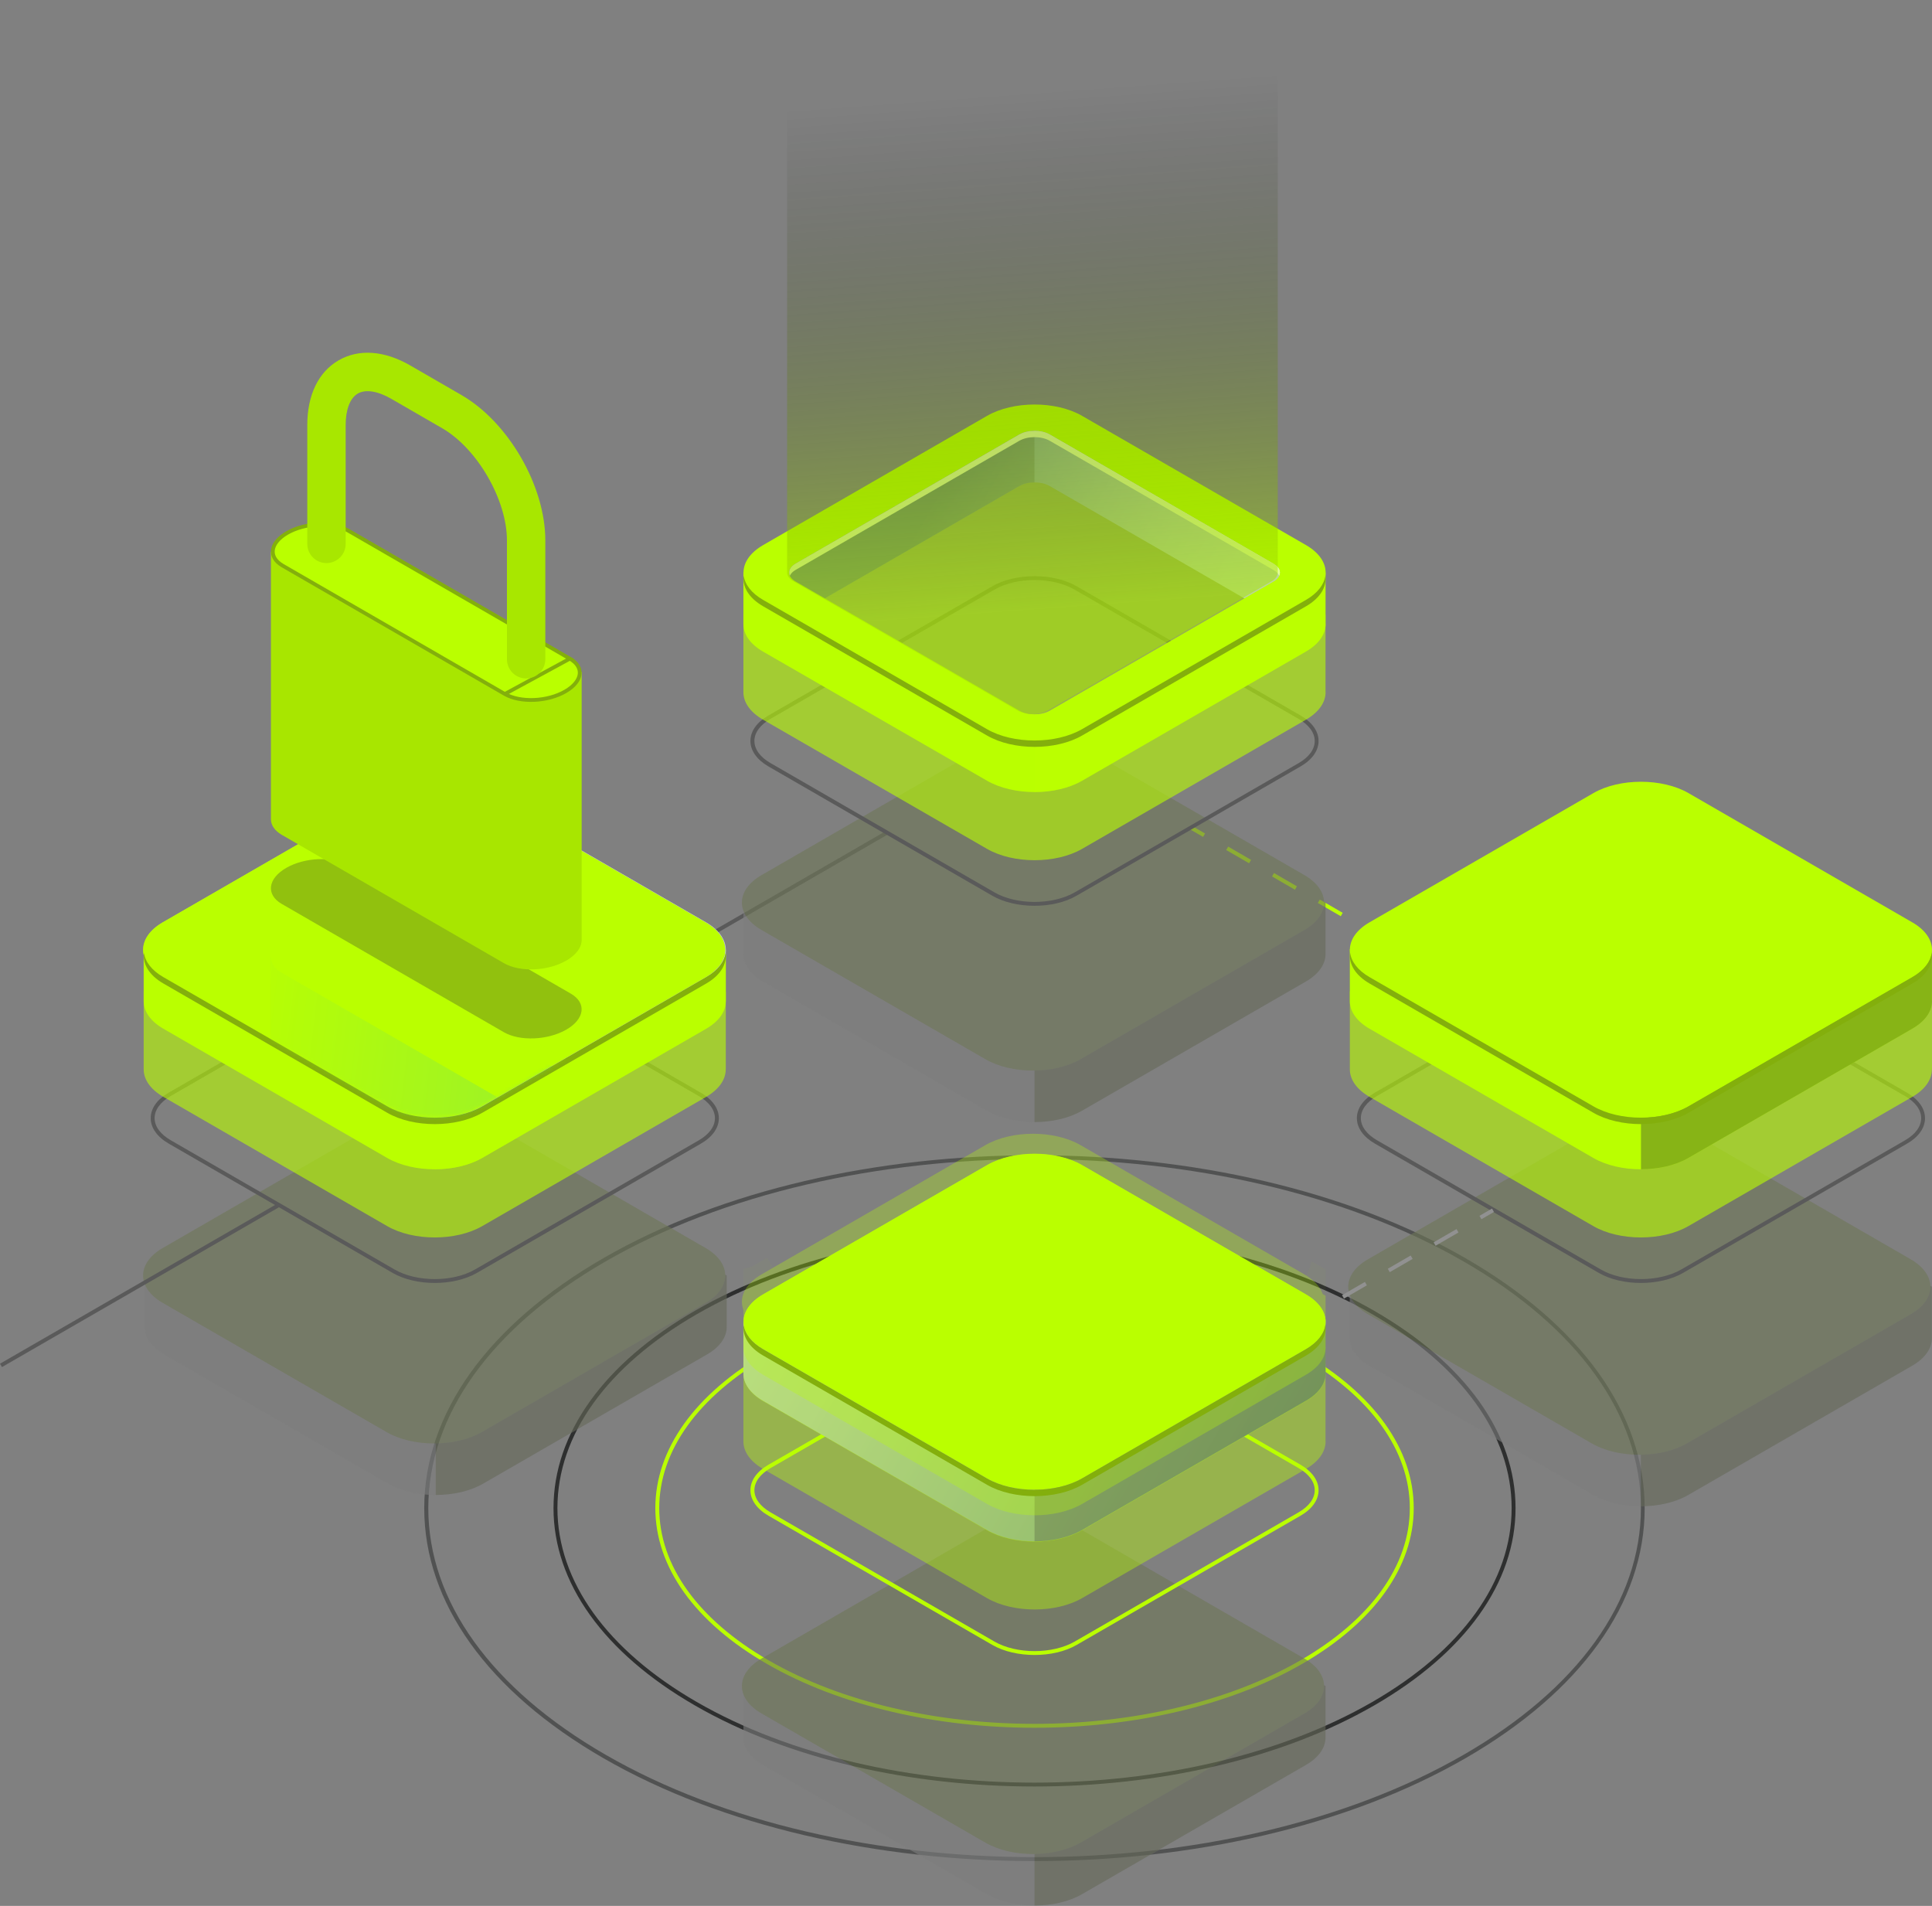
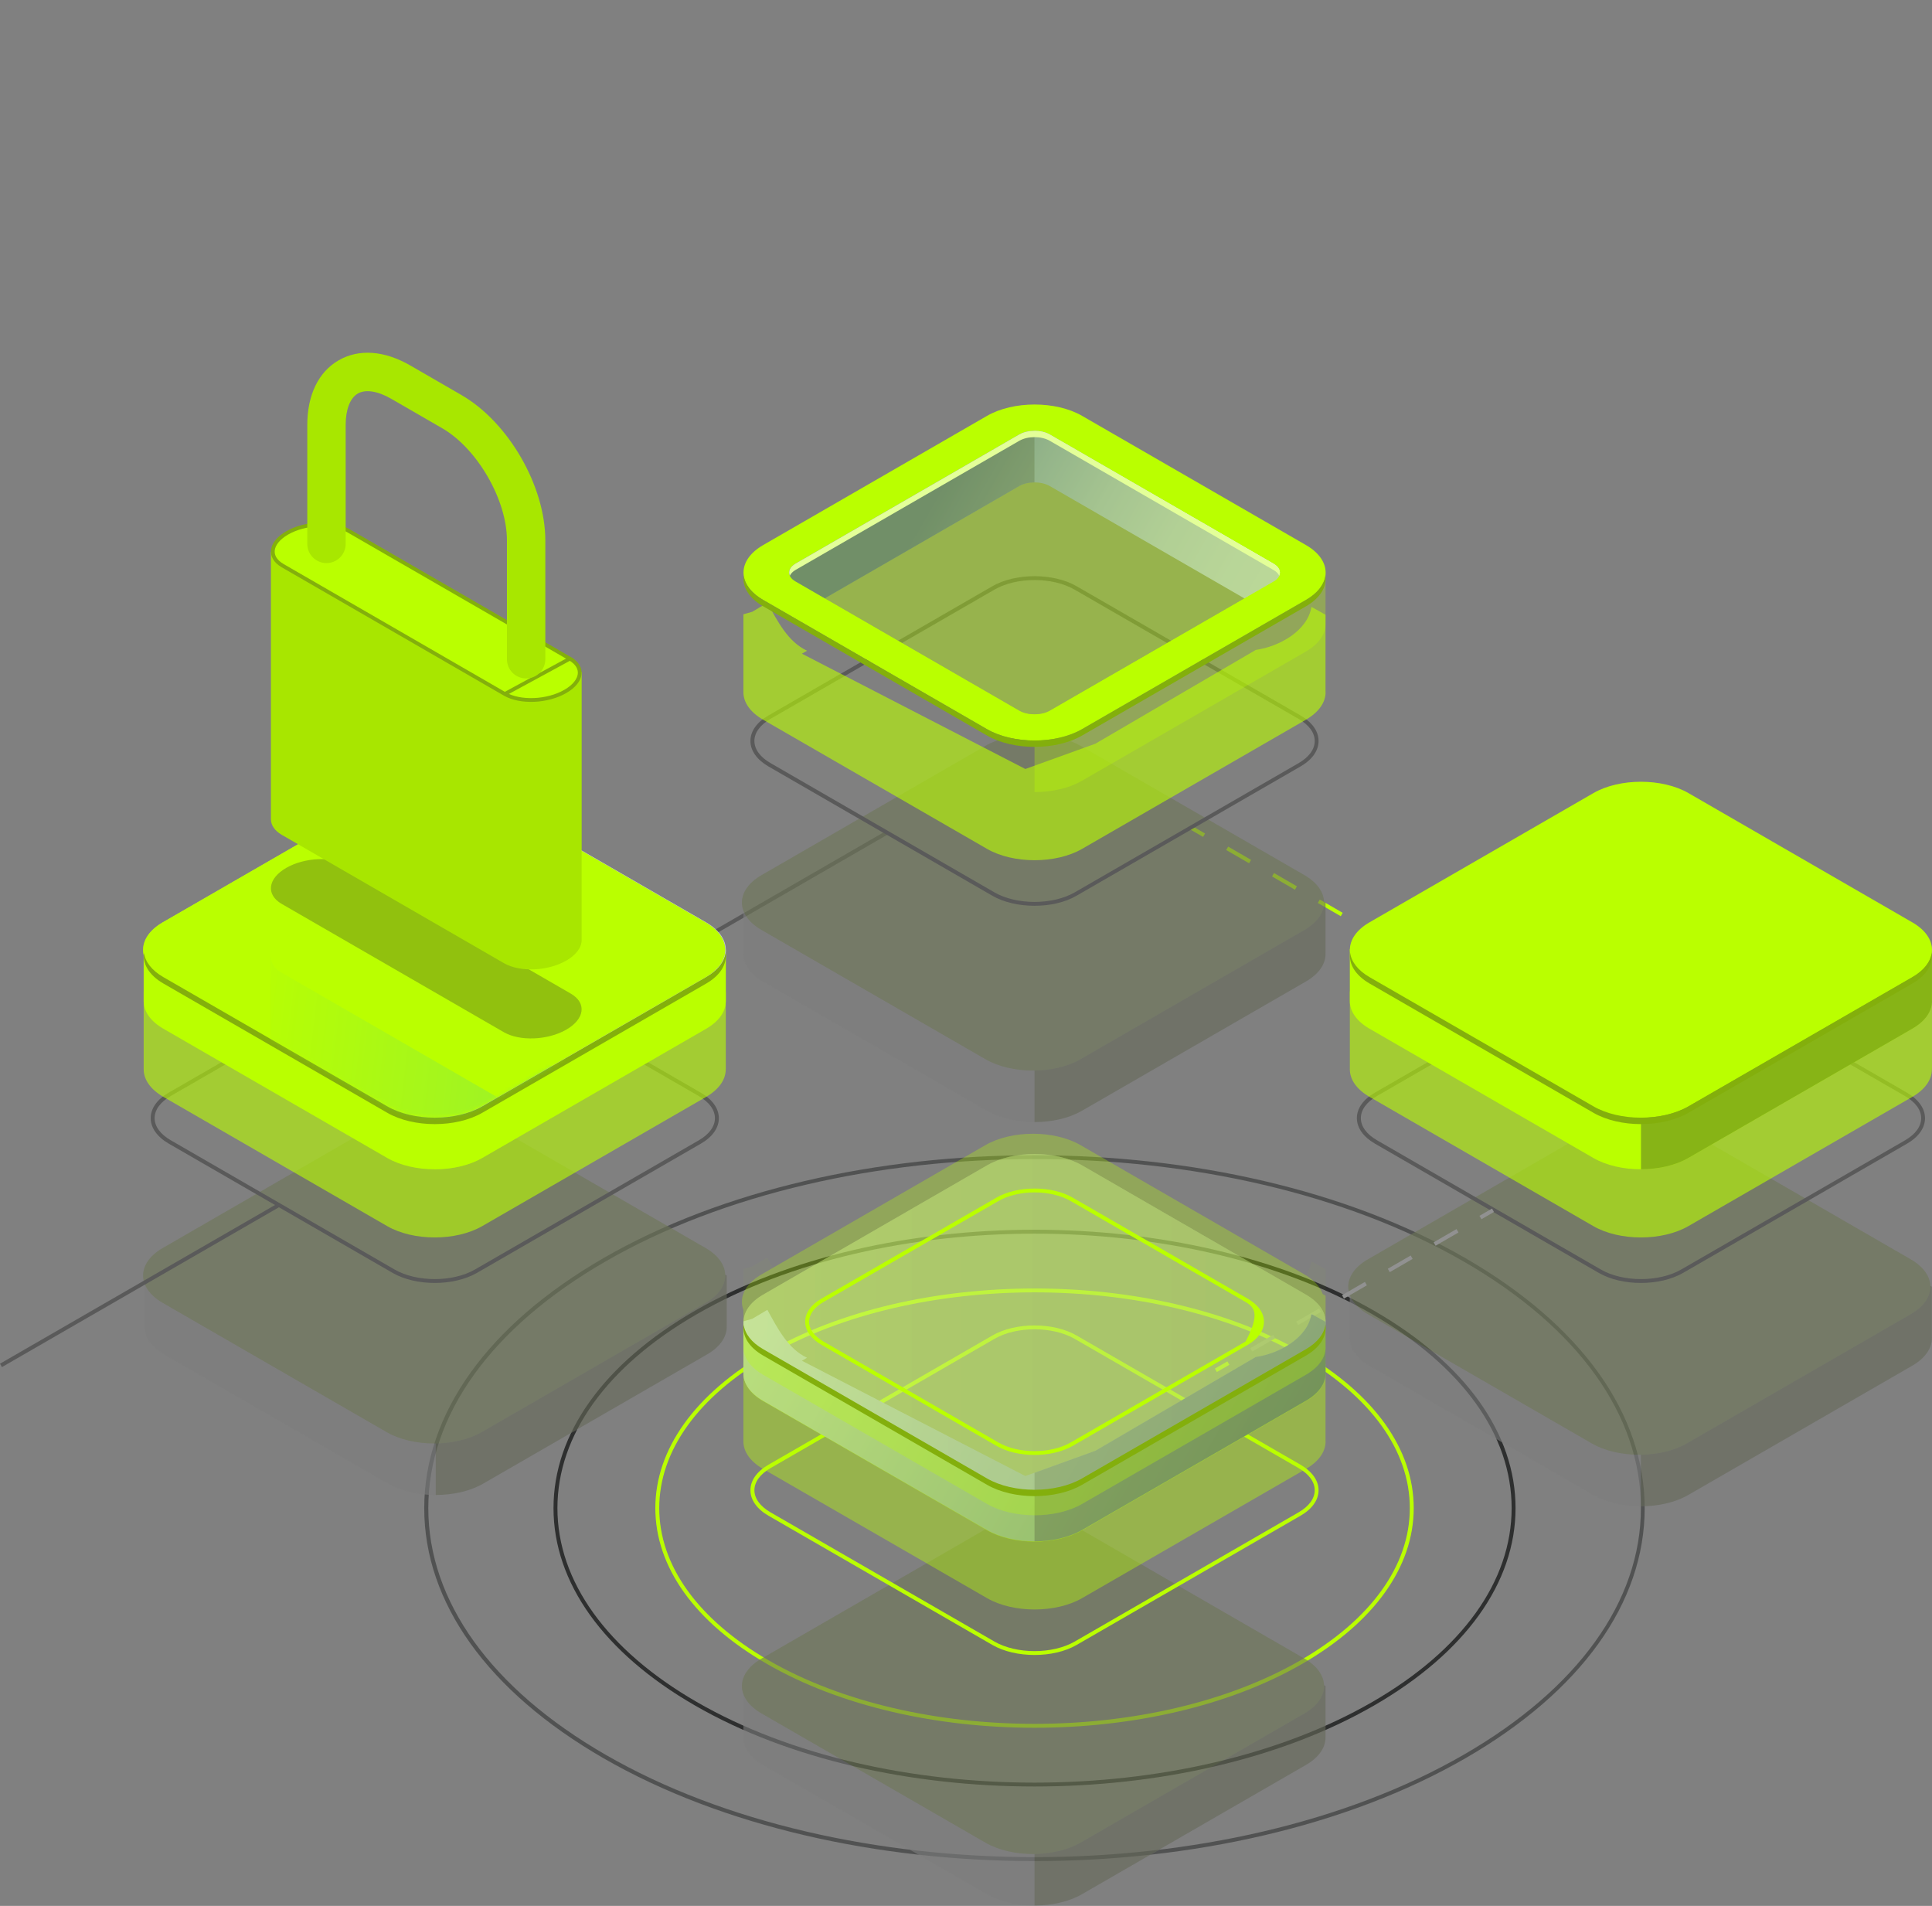
<svg xmlns="http://www.w3.org/2000/svg" width="513" height="506" viewBox="0 0 513 506" fill="none">
  <rect x="0" y="0" width="513" height="506" fill="#808080" stroke="none" />
  <path opacity="0.9" d="M274.696 474.295C242.025 474.295 209.354 467.123 184.49 452.761C160.299 438.802 146.973 420.191 146.973 400.387C146.973 380.583 160.299 361.972 184.49 348.013C234.237 319.307 315.156 319.307 364.903 348.013C389.094 361.972 402.42 380.583 402.42 400.387C402.42 420.191 389.094 438.783 364.903 452.761C340.039 467.123 307.368 474.295 274.696 474.295ZM274.696 327.517C242.217 327.517 209.738 334.65 185.009 348.917C161.145 362.683 148.011 380.968 148.011 400.387C148.011 419.806 161.145 438.091 185.009 451.857C234.468 480.409 314.925 480.409 364.384 451.857C388.248 438.091 401.382 419.806 401.382 400.387C401.382 380.968 388.248 362.683 364.384 348.917C339.654 334.65 307.175 327.517 274.696 327.517Z" fill="#252626" />
  <path opacity="0.6" d="M274.696 494.099C233.237 494.099 191.797 484.985 160.222 466.777C129.55 449.069 112.647 425.497 112.647 400.406C112.647 375.315 129.531 351.743 160.202 334.035C223.314 297.6 326.02 297.6 389.132 334.035C419.804 351.743 436.707 375.315 436.707 400.406C436.707 425.497 419.823 449.069 389.151 466.777C357.595 484.985 316.136 494.099 274.696 494.099ZM274.696 307.714C233.429 307.714 192.162 316.789 160.76 334.92C130.416 352.435 113.724 375.681 113.724 400.387C113.724 425.094 130.435 448.358 160.779 465.854C223.603 502.116 325.847 502.116 388.671 465.854C419.015 448.339 435.707 425.094 435.707 400.387C435.707 375.681 418.996 352.416 388.652 334.92C357.211 316.789 315.944 307.714 274.696 307.714Z" fill="#333434" />
  <path d="M274.697 458.702C248.948 458.702 223.199 453.049 203.604 441.725C184.509 430.708 174.01 416.018 174.01 400.387C174.01 384.756 184.528 370.066 203.604 359.049C242.814 336.419 306.599 336.419 345.789 359.049C364.884 370.066 375.383 384.756 375.383 400.387C375.383 416.018 364.865 430.708 345.789 441.725C326.194 453.049 300.445 458.702 274.697 458.702ZM274.697 343.11C249.14 343.11 223.584 348.724 204.123 359.953C185.374 370.778 175.048 385.14 175.048 400.387C175.048 415.634 185.374 429.996 204.123 440.821C243.044 463.278 306.349 463.278 345.27 440.821C364.019 429.996 374.345 415.634 374.345 400.387C374.345 385.14 364.019 370.778 345.27 359.953C325.809 348.724 300.253 343.11 274.697 343.11Z" fill="#BAFF00" />
  <path d="M386.935 259.854L386.416 260.754L389.747 262.676L390.266 261.777L386.935 259.854Z" fill="#BAFF00" />
  <path d="M380.343 257.281L374.266 253.763L374.785 252.859L380.862 256.378L380.343 257.281ZM368.17 250.264L362.094 246.745L362.613 245.841L368.689 249.36L368.17 250.264ZM356.017 243.246L349.921 239.727L350.441 238.824L356.517 242.342L356.017 243.246ZM343.845 236.209L337.768 232.69L338.287 231.787L344.364 235.305L343.845 236.209ZM331.672 229.191L325.596 225.672L326.115 224.769L332.191 228.287L331.672 229.191Z" fill="#BAFF00" />
  <path d="M316.644 219.363L316.125 220.262L319.455 222.185L319.975 221.286L316.644 219.363Z" fill="#BAFF00" />
  <g opacity="0.6">
    <path d="M512.962 355.079V341.621L509.231 339.544C508.174 345.889 500.693 350.08 494.444 350.965L451.85 375.864L433.255 382.574L373.931 351.965L375.296 351.176C370.22 348.812 367.489 343.39 364.759 338.448L360.759 340.832L358.394 341.505V355.31C358.394 357.944 360.124 360.578 363.605 362.597L423.082 396.898C430.043 400.916 441.37 400.916 448.331 396.898L507.77 362.597C511.193 360.617 512.924 358.04 512.981 355.445C512.962 355.31 512.962 355.195 512.962 355.079Z" fill="#7D7D7D" />
    <path opacity="0.3" d="M494.463 350.946L451.869 375.845L435.697 381.69V399.897C440.274 399.897 444.831 398.898 448.312 396.879L507.751 362.578C511.174 360.598 512.905 358.021 512.962 355.426C512.962 355.31 512.962 355.195 512.962 355.08V341.621L509.559 339.737H509.193C508.059 345.966 500.655 350.1 494.463 350.946Z" fill="#2C3B05" />
    <path d="M422.66 383.208L363.221 348.908C356.26 344.889 356.26 338.352 363.221 334.334L422.66 300.014C429.621 295.995 440.947 295.995 447.909 300.014L507.348 334.334C514.309 338.352 514.309 344.889 507.348 348.908L447.909 383.208C440.928 387.227 429.621 387.227 422.66 383.208Z" fill="#7A7A7A" />
    <g opacity="0.3">
      <path d="M422.66 383.208L363.221 348.908C356.26 344.889 356.26 338.352 363.221 334.334L422.66 300.014C429.621 295.995 440.947 295.995 447.909 300.014L507.348 334.334C514.309 338.352 514.309 344.889 507.348 348.908L447.909 383.208C440.928 387.227 429.621 387.227 422.66 383.208Z" fill="#506D00" />
    </g>
  </g>
  <path d="M435.725 340.611C431.668 340.611 427.61 339.726 424.514 337.938L365.075 303.618C361.999 301.83 360.287 299.427 360.287 296.85C360.287 294.274 361.979 291.871 365.075 290.082L424.514 255.782C430.687 252.225 440.744 252.225 446.917 255.782L506.356 290.102C509.433 291.89 511.144 294.293 511.144 296.87C511.144 299.446 509.452 301.849 506.356 303.637L446.917 337.938C443.84 339.707 439.783 340.611 435.725 340.611ZM435.725 254.128C431.86 254.128 427.995 254.974 425.053 256.685L365.614 290.986C362.864 292.582 361.345 294.658 361.345 296.85C361.345 299.042 362.864 301.119 365.614 302.714L425.053 337.034C430.937 340.438 440.533 340.438 446.417 337.034L505.856 302.734C508.606 301.138 510.125 299.061 510.125 296.87C510.125 294.678 508.606 292.601 505.856 291.005L446.417 256.685C443.456 254.974 439.59 254.128 435.725 254.128Z" fill="#5A5A5A" />
  <path opacity="0.6" d="M512.99 283.68V263.338L509.26 261.261C508.202 267.625 500.722 271.798 494.472 272.682L451.878 297.581L433.283 304.291L373.959 273.682L375.325 272.894C370.248 270.529 367.518 265.107 364.787 260.165L360.787 262.55L358.422 263.223V283.911C358.422 286.545 360.153 289.179 363.633 291.198L423.072 325.518C430.033 329.536 441.36 329.536 448.321 325.518L507.76 291.217C511.183 289.236 512.913 286.66 512.971 284.064C512.99 283.911 512.99 283.795 512.99 283.68Z" fill="#BAFF00" />
  <path d="M512.99 265.587V252.129L509.26 250.052C508.202 256.416 500.722 260.589 494.472 261.473L451.878 286.372L433.283 293.082L373.959 262.473L375.325 261.684C370.248 259.32 367.518 253.898 364.787 248.956L360.787 251.34L358.422 252.013V265.818C358.422 268.452 360.153 271.086 363.633 273.105L423.072 307.425C430.033 311.444 441.36 311.444 448.321 307.425L507.76 273.124C511.183 271.144 512.913 268.568 512.971 265.972C512.99 265.818 512.99 265.703 512.99 265.587Z" fill="#BAFF00" />
  <path opacity="0.3" d="M494.491 261.473L451.897 286.372L435.725 292.217V310.424C440.301 310.424 444.859 309.425 448.339 307.406L507.778 273.105C511.201 271.125 512.932 268.548 512.99 265.953C512.99 265.837 512.99 265.722 512.99 265.607V252.148L509.586 250.264H509.221C508.067 256.493 500.683 260.608 494.491 261.473Z" fill="#0F054C" />
  <path d="M423.092 293.736L363.653 259.435C356.691 255.416 356.691 248.879 363.653 244.861L423.092 210.56C430.053 206.542 441.379 206.542 448.34 210.56L507.779 244.88C514.74 248.899 514.74 255.436 507.779 259.454L448.34 293.755C441.379 297.754 430.053 297.754 423.092 293.736Z" fill="#BAFF00" />
  <path d="M507.779 259.416L448.34 293.716C441.379 297.735 430.053 297.735 423.092 293.716L363.653 259.416C360.538 257.628 358.826 255.32 358.499 252.975C358.095 255.878 359.807 258.877 363.653 261.108L423.092 295.428C430.053 299.446 441.379 299.446 448.34 295.428L507.779 261.127C511.625 258.896 513.337 255.916 512.933 252.994C512.606 255.32 510.895 257.628 507.779 259.416Z" fill="#83AF0C" />
  <path d="M162.049 264.069L161.529 263.184L235.121 220.693L235.641 221.596L162.049 264.069Z" fill="#5A5A5A" />
  <g opacity="0.6">
    <path d="M192.962 352.079V338.621L189.231 336.544C188.174 342.889 180.693 347.08 174.444 347.965L131.85 372.864L113.255 379.574L53.931 348.965L55.297 348.176C50.22 345.812 47.489 340.39 44.759 335.448L40.759 337.832L38.394 338.505V352.31C38.394 354.944 40.124 357.578 43.605 359.597L103.082 393.898C110.043 397.916 121.37 397.916 128.331 393.898L187.77 359.597C191.193 357.617 192.924 355.04 192.981 352.445C192.962 352.31 192.962 352.195 192.962 352.079Z" fill="#7D7D7D" />
    <path opacity="0.3" d="M174.463 347.946L131.869 372.845L115.697 378.69V396.897C120.274 396.897 124.831 395.898 128.312 393.879L187.751 359.578C191.174 357.598 192.905 355.021 192.962 352.426C192.962 352.31 192.962 352.195 192.962 352.08V338.621L189.559 336.737H189.193C188.059 342.966 180.655 347.1 174.463 347.946Z" fill="#2C3B05" />
    <path d="M102.66 380.208L43.221 345.908C36.26 341.889 36.26 335.352 43.221 331.334L102.66 297.014C109.621 292.995 120.947 292.995 127.909 297.014L187.348 331.334C194.309 335.352 194.309 341.889 187.348 345.908L127.909 380.208C120.928 384.227 109.621 384.227 102.66 380.208Z" fill="#7A7A7A" />
    <g opacity="0.3">
      <path d="M102.66 380.208L43.221 345.908C36.26 341.889 36.26 335.352 43.221 331.334L102.66 297.014C109.621 292.995 120.947 292.995 127.909 297.014L187.348 331.334C194.309 335.352 194.309 341.889 187.348 345.908L127.909 380.208C120.928 384.227 109.621 384.227 102.66 380.208Z" fill="#506D00" />
    </g>
  </g>
  <path d="M115.455 340.611C111.397 340.611 107.34 339.726 104.244 337.938L44.805 303.618C41.728 301.83 40.017 299.427 40.017 296.85C40.017 294.274 41.709 291.871 44.805 290.082L104.244 255.782C110.417 252.225 120.474 252.225 126.646 255.782L186.086 290.102C189.162 291.89 190.874 294.293 190.874 296.87C190.874 299.446 189.182 301.849 186.086 303.637L126.646 337.938C123.57 339.707 119.512 340.611 115.455 340.611ZM104.763 337.034C110.647 340.438 120.243 340.438 126.127 337.034L185.566 302.734C188.316 301.138 189.835 299.061 189.835 296.87C189.835 294.678 188.316 292.601 185.566 291.005L126.127 256.685C120.243 253.282 110.647 253.282 104.763 256.685L45.324 290.986C42.574 292.582 41.055 294.658 41.055 296.85C41.055 299.042 42.574 301.119 45.324 302.715L104.763 337.034Z" fill="#5A5A5A" />
  <path opacity="0.6" d="M192.72 283.68V263.338L188.989 261.261C187.932 267.625 180.451 271.798 174.202 272.682L131.608 297.581L113.013 304.291L53.689 273.682L55.054 272.894C49.978 270.529 47.247 265.107 44.516 260.165L40.517 262.55L38.151 263.223V283.911C38.151 286.545 39.882 289.179 43.363 291.198L102.802 325.518C109.763 329.536 121.089 329.536 128.05 325.518L187.489 291.217C190.912 289.236 192.643 286.66 192.701 284.064C192.72 283.911 192.72 283.795 192.72 283.68Z" fill="#BAFF00" />
  <path d="M192.72 265.587V252.129L188.989 250.052C187.932 256.416 180.451 260.589 174.202 261.473L131.608 286.372L113.013 293.082L53.689 262.473L55.054 261.684C49.978 259.32 47.247 253.898 44.516 248.956L40.517 251.34L38.151 252.013V265.818C38.151 268.452 39.882 271.086 43.363 273.105L102.802 307.425C109.763 311.444 121.089 311.444 128.05 307.425L187.489 273.124C190.912 271.144 192.643 268.568 192.701 265.972C192.72 265.818 192.72 265.703 192.72 265.587Z" fill="#BAFF00" />
  <path opacity="0.4" d="M174.221 261.473L131.627 286.372L115.455 292.217V310.424C120.032 310.424 124.589 309.425 128.07 307.406L187.509 273.105C190.932 271.125 192.662 268.548 192.72 265.953C192.72 265.837 192.72 265.722 192.72 265.607V252.148L189.316 250.264H188.951C187.797 256.493 180.413 260.608 174.221 261.473Z" fill="#BAFF00" />
  <path d="M102.821 293.736L43.382 259.435C36.421 255.416 36.421 248.879 43.382 244.861L102.821 210.56C109.782 206.542 121.109 206.542 128.07 210.56L187.509 244.88C194.47 248.899 194.47 255.436 187.509 259.454L128.07 293.755C121.109 297.754 109.782 297.754 102.821 293.736Z" fill="url(#paint0_linear_236_166)" />
  <path d="M102.66 293.736L43.221 259.435C36.26 255.416 36.26 248.879 43.221 244.861L102.66 210.56C109.621 206.542 120.947 206.542 127.909 210.56L187.348 244.88C194.309 248.899 194.309 255.436 187.348 259.454L127.909 293.755C120.947 297.754 109.621 297.754 102.66 293.736Z" fill="#BAFF00" />
  <g opacity="0.51">
    <path d="M102.66 293.736L43.221 259.435C36.26 255.416 36.26 248.879 43.221 244.861L102.66 210.56C109.621 206.542 120.947 206.542 127.909 210.56L187.348 244.88C194.309 248.899 194.309 255.436 187.348 259.454L127.909 293.755C120.947 297.754 109.621 297.754 102.66 293.736Z" fill="#BAFF00" />
  </g>
  <path d="M187.509 259.416L128.07 293.716C121.109 297.735 109.782 297.735 102.821 293.716L43.382 259.416C40.267 257.628 38.556 255.32 38.229 252.975C37.825 255.878 39.536 258.877 43.382 261.108L102.821 295.428C109.782 299.446 121.109 299.446 128.07 295.428L187.509 261.127C191.355 258.896 193.066 255.916 192.663 252.994C192.336 255.32 190.624 257.628 187.509 259.416Z" fill="#83AF0C" />
  <path d="M323.097 364.26L322.578 363.356L325.905 361.433L326.443 362.337L323.097 364.26Z" fill="#BAFF00" />
  <path d="M332.519 358.818L332 357.915L338.077 354.396L338.596 355.3L332.519 358.818ZM344.692 351.801L344.172 350.897L350.249 347.378L350.768 348.282L344.692 351.801ZM356.864 344.764L356.345 343.86L362.421 340.341L362.941 341.245L356.864 344.764ZM369.017 337.746L368.498 336.842L374.575 333.324L375.094 334.227L369.017 337.746ZM381.19 330.728L380.67 329.824L386.747 326.306L387.266 327.209L381.19 330.728Z" fill="#919191" />
  <path d="M393.363 323.691L392.844 322.787L396.171 320.865L396.69 321.768L393.363 323.691Z" fill="#919191" />
  <g opacity="0.6">
    <path d="M351.962 461.079V447.621L348.231 445.544C347.174 451.889 339.693 456.08 333.444 456.965L290.85 481.864L272.255 488.574L212.931 457.965L214.296 457.176C209.22 454.812 206.489 449.39 203.759 444.448L199.759 446.832L197.394 447.505V461.31C197.394 463.944 199.124 466.578 202.605 468.597L262.082 502.898C269.043 506.916 280.37 506.916 287.331 502.898L346.77 468.597C350.193 466.617 351.924 464.04 351.981 461.445C351.962 461.31 351.962 461.195 351.962 461.079Z" fill="#7D7D7D" />
    <path opacity="0.3" d="M333.463 456.946L290.869 481.845L274.697 487.69V505.897C279.274 505.897 283.831 504.898 287.312 502.879L346.751 468.578C350.174 466.598 351.905 464.021 351.962 461.426C351.962 461.31 351.962 461.195 351.962 461.08V447.621L348.559 445.737H348.193C347.059 451.966 339.655 456.1 333.463 456.946Z" fill="#2C3B05" />
    <path d="M261.66 489.208L202.221 454.908C195.26 450.889 195.26 444.352 202.221 440.334L261.66 406.014C268.621 401.995 279.947 401.995 286.909 406.014L346.348 440.334C353.309 444.352 353.309 450.889 346.348 454.908L286.909 489.208C279.928 493.227 268.621 493.227 261.66 489.208Z" fill="#7A7A7A" />
    <g opacity="0.3">
      <path d="M261.66 489.208L202.221 454.908C195.26 450.889 195.26 444.352 202.221 440.334L261.66 406.014C268.621 401.995 279.947 401.995 286.909 406.014L346.348 440.334C353.309 444.352 353.309 450.889 346.348 454.908L286.909 489.208C279.928 493.227 268.621 493.227 261.66 489.208Z" fill="#506D00" />
    </g>
  </g>
  <path d="M274.697 439.379C270.64 439.379 266.582 438.495 263.486 436.706L204.047 402.406C200.97 400.618 199.259 398.214 199.259 395.638C199.259 393.062 200.951 390.658 204.047 388.87L263.486 354.569C269.659 350.993 279.716 350.993 285.889 354.569L345.328 388.87C348.404 390.658 350.116 393.062 350.116 395.638C350.116 398.214 348.424 400.618 345.328 402.406L285.889 436.706C282.812 438.495 278.754 439.379 274.697 439.379ZM274.697 352.916C270.832 352.916 266.967 353.762 264.025 355.473L204.585 389.774C201.836 391.37 200.316 393.446 200.316 395.638C200.316 397.83 201.836 399.906 204.585 401.502L264.025 435.803C269.909 439.206 279.504 439.206 285.389 435.803L344.828 401.502C347.578 399.906 349.097 397.83 349.097 395.638C349.097 393.446 347.578 391.35 344.828 389.774L285.389 355.473C282.427 353.762 278.562 352.916 274.697 352.916Z" fill="#BAFF00" />
  <path opacity="0.4" d="M351.962 382.467V362.125L348.231 360.049C347.174 366.413 339.693 370.585 333.444 371.47L290.85 396.368L272.255 403.079L212.931 372.469L214.296 371.681C209.22 369.316 206.489 363.894 203.759 358.953L199.759 361.337L197.394 362.01V382.698C197.394 385.332 199.124 387.966 202.605 389.985L262.082 424.286C269.043 428.304 280.37 428.304 287.331 424.286L346.77 389.985C350.193 388.005 351.924 385.428 351.981 382.833C351.962 382.698 351.962 382.583 351.962 382.467Z" fill="#BAFF00" />
  <path d="M351.962 364.375V350.916L348.231 348.84C347.174 355.204 339.693 359.376 333.444 360.26L290.85 385.159L272.255 391.869L212.931 361.26L214.296 360.472C209.22 358.107 206.489 352.685 203.759 347.744L199.759 350.128L197.394 350.801V364.606C197.394 367.24 199.124 369.874 202.605 371.893L262.082 406.193C269.043 410.212 280.37 410.212 287.331 406.193L346.77 371.893C350.193 369.912 351.924 367.336 351.981 364.74C351.962 364.606 351.962 364.49 351.962 364.375Z" fill="url(#paint1_linear_236_166)" />
  <g opacity="0.3">
    <path d="M351.962 364.455V350.997L348.231 348.92C347.174 355.265 339.693 359.456 333.444 360.341L290.85 385.24L272.255 391.95L212.931 361.341L214.296 360.552C209.22 358.187 206.489 352.765 203.759 347.824L199.759 350.208L197.394 350.881V364.686C197.394 367.32 199.124 369.954 202.605 371.973L262.082 406.274C269.043 410.292 280.37 410.292 287.331 406.274L346.77 371.973C350.193 369.993 351.924 367.416 351.981 364.821C351.962 364.686 351.962 364.571 351.962 364.455Z" fill="#BAFF00" />
    <path opacity="0.3" d="M333.463 360.322L290.869 385.22L274.697 391.065V409.273C279.274 409.273 283.831 408.273 287.312 406.255L346.751 371.954C350.174 369.973 351.905 367.397 351.962 364.801C351.962 364.686 351.962 364.571 351.962 364.455V350.997L348.559 349.112H348.193C347.059 355.342 339.655 359.476 333.463 360.322Z" fill="#BAFF00" />
    <path d="M262.083 392.584L202.644 358.284C195.683 354.265 195.683 347.728 202.644 343.71L262.083 309.39C269.044 305.371 280.37 305.371 287.331 309.39L346.77 343.71C353.732 347.728 353.732 354.265 346.77 358.284L287.331 392.584C280.351 396.603 269.044 396.603 262.083 392.584Z" fill="url(#paint2_linear_236_166)" />
    <g opacity="0.3">
      <path d="M262.083 392.584L202.644 358.284C195.683 354.265 195.683 347.728 202.644 343.71L262.083 309.39C269.044 305.371 280.37 305.371 287.331 309.39L346.77 343.71C353.732 347.728 353.732 354.265 346.77 358.284L287.331 392.584C280.351 396.603 269.044 396.603 262.083 392.584Z" fill="#BAFF00" />
    </g>
  </g>
  <path opacity="0.3" d="M333.463 360.26L290.869 385.159L274.697 391.004V409.212C279.274 409.212 283.831 408.212 287.312 406.193L346.751 371.893C350.174 369.912 351.905 367.336 351.962 364.74C351.962 364.625 351.962 364.51 351.962 364.394V350.935L348.559 349.051H348.193C347.059 355.281 339.655 359.395 333.463 360.26Z" fill="#0F054C" />
  <g opacity="0.3">
    <path d="M351.962 364.455V350.997L348.231 348.92C347.174 355.265 339.693 359.456 333.444 360.341L290.85 385.24L272.255 391.95L212.931 361.341L214.296 360.552C209.22 358.187 206.489 352.765 203.759 347.824L199.759 350.208L197.394 350.881V364.686C197.394 367.32 199.124 369.954 202.605 371.973L262.082 406.274C269.043 410.292 280.37 410.292 287.331 406.274L346.77 371.973C350.193 369.993 351.924 367.416 351.981 364.821C351.962 364.686 351.962 364.571 351.962 364.455Z" fill="#BAFF00" />
    <path opacity="0.3" d="M333.463 360.322L290.869 385.22L274.697 391.065V409.273C279.274 409.273 283.831 408.273 287.312 406.255L346.751 371.954C350.174 369.973 351.905 367.397 351.962 364.801C351.962 364.686 351.962 364.571 351.962 364.455V350.997L348.559 349.112H348.193C347.059 355.342 339.655 359.476 333.463 360.322Z" fill="#BAFF00" />
    <path d="M262.083 392.584L202.644 358.284C195.683 354.265 195.683 347.728 202.644 343.71L262.083 309.39C269.044 305.371 280.37 305.371 287.331 309.39L346.77 343.71C353.732 347.728 353.732 354.265 346.77 358.284L287.331 392.584C280.351 396.603 269.044 396.603 262.083 392.584Z" fill="url(#paint3_linear_236_166)" />
    <g opacity="0.3">
      <path d="M262.083 392.584L202.644 358.284C195.683 354.265 195.683 347.728 202.644 343.71L262.083 309.39C269.044 305.371 280.37 305.371 287.331 309.39L346.77 343.71C353.732 347.728 353.732 354.265 346.77 358.284L287.331 392.584C280.351 396.603 269.044 396.603 262.083 392.584Z" fill="#BAFF00" />
    </g>
  </g>
-   <path d="M262.083 392.504L202.644 358.184C195.683 354.166 195.683 347.628 202.644 343.61L262.083 309.309C269.044 305.291 280.37 305.291 287.331 309.309L346.77 343.629C353.732 347.648 353.732 354.185 346.77 358.203L287.331 392.504C280.351 396.522 269.044 396.522 262.083 392.504Z" fill="#BAFF00" />
  <g opacity="0.3">
    <path d="M351.962 357.455V343.997L348.231 341.92C347.174 348.265 339.693 352.456 333.444 353.341L290.85 378.24L272.255 384.95L212.931 354.341L214.296 353.552C209.22 351.187 206.489 345.765 203.759 340.824L199.759 343.208L197.394 343.881V357.686C197.394 360.32 199.124 362.954 202.605 364.973L262.082 399.274C269.043 403.292 280.37 403.292 287.331 399.274L346.77 364.973C350.193 362.993 351.924 360.416 351.981 357.821C351.962 357.686 351.962 357.571 351.962 357.455Z" fill="#BAFF00" />
    <path opacity="0.3" d="M333.463 353.322L290.869 378.22L274.697 384.065V402.273C279.274 402.273 283.831 401.273 287.312 399.255L346.751 364.954C350.174 362.973 351.905 360.397 351.962 357.801C351.962 357.686 351.962 357.571 351.962 357.455V343.997L348.559 342.112H348.193C347.059 348.342 339.655 352.476 333.463 353.322Z" fill="#BAFF00" />
    <path d="M261.66 387.208L202.221 352.908C195.26 348.889 195.26 342.352 202.221 338.334L261.66 304.014C268.621 299.995 279.947 299.995 286.909 304.014L346.348 338.334C353.309 342.352 353.309 348.889 346.348 352.908L286.909 387.208C279.928 391.227 268.621 391.227 261.66 387.208Z" fill="#BAFF00" />
    <g opacity="0.3">
      <g opacity="0.3">
        <path d="M351.962 350.455V336.997L348.231 334.92C347.174 341.265 339.693 345.456 333.444 346.341L290.85 371.24L272.255 377.95L212.931 347.341L214.296 346.552C209.22 344.187 206.489 338.765 203.759 333.824L199.759 336.208L197.394 336.881V350.686C197.394 353.32 199.124 355.954 202.605 357.973L262.082 392.274C269.043 396.292 280.37 396.292 287.331 392.274L346.77 357.973C350.193 355.993 351.924 353.416 351.981 350.821C351.962 350.686 351.962 350.571 351.962 350.455Z" fill="#BAFF00" />
        <path d="M333.463 346.322L290.869 371.22L274.697 377.065V395.273C279.274 395.273 283.831 394.273 287.312 392.255L346.751 357.954C350.174 355.973 351.905 353.397 351.962 350.801C351.962 350.686 351.962 350.571 351.962 350.455V336.997L348.559 335.112H348.193C347.059 341.342 339.655 345.476 333.463 346.322Z" fill="#BAFF00" />
      </g>
    </g>
  </g>
-   <path d="M274.697 386.274C271.024 386.274 267.371 385.467 264.582 383.852L218.143 357.05C215.354 355.434 213.816 353.262 213.797 350.916C213.797 348.57 215.335 346.379 218.143 344.764L264.582 317.961C270.159 314.75 279.236 314.731 284.831 317.961L331.271 344.764C334.079 346.379 335.617 348.551 335.617 350.897C335.617 353.243 334.079 355.434 331.29 357.05L284.851 383.852C282.024 385.467 278.37 386.274 274.697 386.274ZM265.102 382.967C270.39 386.024 279.005 386.024 284.293 382.967L330.733 356.165C333.194 354.742 334.559 352.877 334.559 350.916C334.559 348.955 333.194 347.09 330.733 345.667L284.293 318.865C279.005 315.808 270.39 315.808 265.102 318.865L218.662 345.667C216.201 347.09 214.835 348.955 214.835 350.916C214.835 352.877 216.201 354.742 218.662 356.165L265.102 382.967Z" fill="#BAFF00" />
+   <path d="M274.697 386.274C271.024 386.274 267.371 385.467 264.582 383.852L218.143 357.05C215.354 355.434 213.816 353.262 213.797 350.916C213.797 348.57 215.335 346.379 218.143 344.764L264.582 317.961C270.159 314.75 279.236 314.731 284.831 317.961L331.271 344.764C334.079 346.379 335.617 348.551 335.617 350.897C335.617 353.243 334.079 355.434 331.29 357.05L284.851 383.852C282.024 385.467 278.37 386.274 274.697 386.274ZM265.102 382.967C270.39 386.024 279.005 386.024 284.293 382.967L330.733 356.165C334.559 348.955 333.194 347.09 330.733 345.667L284.293 318.865C279.005 315.808 270.39 315.808 265.102 318.865L218.662 345.667C216.201 347.09 214.835 348.955 214.835 350.916C214.835 352.877 216.201 354.742 218.662 356.165L265.102 382.967Z" fill="#BAFF00" />
  <path d="M346.751 358.203L287.312 392.504C280.351 396.522 269.025 396.522 262.063 392.504L202.624 358.184C199.509 356.396 197.798 354.089 197.471 351.743C197.067 354.646 198.778 357.646 202.624 359.876L262.083 394.196C269.044 398.214 280.37 398.214 287.331 394.196L346.77 359.895C350.616 357.665 352.328 354.685 351.924 351.762C351.578 354.108 349.866 356.396 346.751 358.203Z" fill="#83AF0C" />
  <g opacity="0.6">
    <path d="M351.962 253.08V239.621L348.231 237.544C347.174 243.889 339.693 248.081 333.444 248.965L290.85 273.864L272.255 280.574L212.931 249.965L214.296 249.176C209.22 246.812 206.489 241.39 203.759 236.448L199.759 238.832L197.394 239.505V253.31C197.394 255.944 199.124 258.578 202.605 260.597L262.082 294.898C269.043 298.916 280.37 298.916 287.331 294.898L346.77 260.597C350.193 258.617 351.924 256.04 351.981 253.445C351.962 253.31 351.962 253.195 351.962 253.08Z" fill="#7D7D7D" />
    <path opacity="0.3" d="M333.463 248.946L290.869 273.845L274.697 279.69V297.897C279.274 297.897 283.831 296.898 287.312 294.879L346.751 260.578C350.174 258.598 351.905 256.021 351.962 253.426C351.962 253.31 351.962 253.195 351.962 253.08V239.621L348.559 237.737H348.193C347.059 243.966 339.655 248.1 333.463 248.946Z" fill="#2C3B05" />
    <path d="M261.66 281.208L202.221 246.908C195.26 242.889 195.26 236.352 202.221 232.334L261.66 198.014C268.621 193.995 279.947 193.995 286.909 198.014L346.348 232.334C353.309 236.352 353.309 242.889 346.348 246.908L286.909 281.208C279.928 285.227 268.621 285.227 261.66 281.208Z" fill="#7A7A7A" />
    <g opacity="0.3">
      <path d="M261.66 281.208L202.221 246.908C195.26 242.889 195.26 236.352 202.221 232.334L261.66 198.014C268.621 193.995 279.947 193.995 286.909 198.014L346.348 232.334C353.309 236.352 353.309 242.889 346.348 246.908L286.909 281.208C279.928 285.227 268.621 285.227 261.66 281.208Z" fill="#506D00" />
    </g>
  </g>
  <path d="M274.697 240.477C270.64 240.477 266.582 239.593 263.486 237.805L204.047 203.485C200.97 201.697 199.259 199.293 199.259 196.717C199.259 194.141 200.951 191.737 204.047 189.949L263.486 155.648C269.659 152.091 279.716 152.072 285.889 155.648L345.328 189.949C348.404 191.737 350.116 194.141 350.116 196.717C350.116 199.293 348.424 201.697 345.328 203.485L285.889 237.785C282.812 239.593 278.754 240.477 274.697 240.477ZM274.697 153.995C270.832 153.995 266.967 154.841 264.025 156.552L204.585 190.853C201.836 192.449 200.316 194.525 200.316 196.717C200.316 198.909 201.836 201.005 204.585 202.581L264.025 236.901C269.909 240.304 279.504 240.304 285.389 236.901L344.828 202.6C347.578 201.005 349.097 198.928 349.097 196.736C349.097 194.544 347.578 192.449 344.828 190.872L285.389 156.571C282.427 154.841 278.562 153.995 274.697 153.995Z" fill="#5A5A5A" />
  <path opacity="0.6" d="M351.962 183.547V163.205L348.231 161.128C347.174 167.492 339.693 171.664 333.444 172.549L290.85 197.448L272.255 204.158L212.931 173.549L214.296 172.76C209.22 170.395 206.489 164.973 203.759 160.032L199.759 162.416L197.394 163.089V183.777C197.394 186.411 199.124 189.045 202.605 191.064L262.082 225.365C269.043 229.383 280.37 229.383 287.331 225.365L346.77 191.064C350.193 189.084 351.924 186.507 351.981 183.912C351.962 183.777 351.962 183.662 351.962 183.547Z" fill="#BAFF00" />
-   <path d="M351.962 165.473V152.015L348.231 149.938C347.174 156.302 339.693 160.474 333.444 161.359L290.85 186.258L272.255 192.968L212.931 162.359L214.296 161.57C209.22 159.205 206.489 153.783 203.759 148.842L199.759 151.226L197.394 151.899V165.704C197.394 168.338 199.124 170.972 202.605 172.991L262.082 207.273C269.043 211.291 280.37 211.291 287.331 207.273L346.77 172.972C350.193 170.991 351.924 168.415 351.981 165.819C351.962 165.704 351.962 165.589 351.962 165.473Z" fill="#BAFF00" />
  <path opacity="0.3" d="M333.463 161.34L290.869 186.238L274.697 192.083V210.291C279.274 210.291 283.831 209.291 287.312 207.273L346.751 172.972C350.174 170.991 351.905 168.415 351.962 165.819C351.962 165.704 351.962 165.589 351.962 165.473V152.015L348.559 150.13H348.193C347.059 156.36 339.655 160.474 333.463 161.34Z" fill="#BAFF00" />
  <path d="M214.335 161.551L270.659 129.038C272.89 127.75 276.505 127.75 278.736 129.038L334.079 160.974L333.464 161.34C339.713 160.474 347.194 156.283 348.251 149.919L286.139 115.387L268.063 110.619L253.353 119.271L203.778 148.823C206.528 153.764 209.259 159.186 214.335 161.551Z" fill="url(#paint4_linear_236_166)" />
  <path opacity="0.3" d="M274.698 112.369L268.063 110.619L253.353 119.271L203.778 148.823C206.528 153.764 209.259 159.186 214.316 161.551L270.64 129.038C271.755 128.404 273.217 128.077 274.678 128.077V112.369H274.698Z" fill="#0F054C" />
  <path d="M262.083 193.602L202.644 159.282C195.683 155.264 195.683 148.727 202.644 144.708L262.083 110.408C269.044 106.389 280.37 106.389 287.331 110.408L346.77 144.708C353.732 148.727 353.732 155.264 346.77 159.282L287.331 193.583C280.351 197.621 269.044 197.621 262.083 193.602ZM278.736 115.368C276.505 114.08 272.89 114.08 270.659 115.368L211.22 149.669C208.99 150.957 208.99 153.053 211.22 154.341L270.659 188.661C272.89 189.949 276.505 189.949 278.736 188.661L338.175 154.36C340.405 153.072 340.405 150.976 338.175 149.688L278.736 115.368Z" fill="#BAFF00" />
  <path d="M338.175 149.669L278.736 115.349C276.505 114.061 272.89 114.061 270.659 115.349L211.22 149.65C209.74 150.515 209.24 151.726 209.74 152.822C209.99 152.284 210.47 151.765 211.22 151.322L270.659 117.022C272.89 115.733 276.505 115.733 278.736 117.022L338.175 151.342C338.925 151.765 339.406 152.284 339.655 152.841C340.155 151.745 339.656 150.534 338.175 149.669Z" fill="white" />
  <path d="M346.751 159.282L287.312 193.583C280.351 197.601 269.025 197.601 262.063 193.583L202.624 159.263C199.509 157.475 197.798 155.168 197.471 152.822C197.067 155.725 198.778 158.725 202.624 160.955L262.083 195.275C269.044 199.293 280.37 199.293 287.331 195.275L346.77 160.974C350.616 158.744 352.328 155.764 351.924 152.841C351.578 155.187 349.866 157.494 346.751 159.282Z" fill="#83AF0C" />
  <path d="M263.756 192.622L204.317 158.321C198.279 154.841 198.279 149.169 204.317 145.689L263.756 111.388C269.794 107.908 279.601 107.908 285.639 111.388L345.078 145.708C351.116 149.188 351.116 154.86 345.078 158.34L285.639 192.641C279.601 196.121 269.794 196.121 263.756 192.622ZM280.409 114.388C277.255 112.561 272.121 112.561 268.967 114.388L209.528 148.688C206.374 150.515 206.374 153.476 209.528 155.283L268.967 189.603C272.121 191.43 277.255 191.43 280.409 189.603L339.848 155.302C343.001 153.476 343.001 150.515 339.848 148.707L280.409 114.388Z" fill="#BAFF00" />
  <path opacity="0.4" d="M278.735 115.368C276.505 114.08 272.89 114.08 270.659 115.368L211.22 149.669C208.989 150.957 208.989 153.053 211.22 154.341L270.659 188.661C272.89 189.949 276.505 189.949 278.735 188.661L338.174 154.36C340.405 153.072 340.405 150.976 338.174 149.688L278.735 115.368Z" fill="#BAFF00" />
-   <path opacity="0.5" d="M339.282 151.957V10H209V151.957C208.981 152.822 209.539 153.687 210.673 154.341L270.113 188.642C272.343 189.93 275.958 189.93 278.189 188.642L337.628 154.341C338.763 153.687 339.301 152.822 339.282 151.957Z" fill="url(#paint5_linear_236_166)" />
  <g opacity="0.2">
    <mask id="mask0_236_166" style="mask-type:luminance" maskUnits="userSpaceOnUse" x="38" y="207" width="155" height="90">
      <path d="M102.66 293.736L43.221 259.435C36.26 255.416 36.26 248.879 43.221 244.861L102.66 210.56C109.621 206.542 120.947 206.542 127.909 210.56L187.348 244.88C194.309 248.899 194.309 255.436 187.348 259.454L127.909 293.755C120.947 297.754 109.621 297.754 102.66 293.736Z" fill="white" />
    </mask>
    <g mask="url(#mask0_236_166)">
      <path d="M71.777 254.147V325.152C71.797 326.69 72.739 328.152 74.643 329.248L133.639 363.318C137.889 365.779 145.312 365.471 150.215 362.625C152.965 361.03 154.33 358.991 154.273 357.069V286.045L71.777 254.147Z" fill="url(#paint6_linear_236_166)" />
    </g>
    <mask id="mask1_236_166" style="mask-type:luminance" maskUnits="userSpaceOnUse" x="38" y="207" width="155" height="90">
      <path d="M102.66 293.736L43.221 259.435C36.26 255.416 36.26 248.879 43.221 244.861L102.66 210.56C109.621 206.542 120.947 206.542 127.909 210.56L187.348 244.88C194.309 248.899 194.309 255.436 187.348 259.454L127.909 293.755C120.947 297.754 109.621 297.754 102.66 293.736Z" fill="white" />
    </mask>
    <g mask="url(#mask1_236_166)">
      <path opacity="0.3" d="M138.062 364.74C142.023 365.336 146.734 364.625 150.215 362.625C152.965 361.03 154.33 358.991 154.272 357.069V286.045L138.369 279.892H138.081V364.74H138.062Z" fill="#00B2FE" />
    </g>
    <mask id="mask2_236_166" style="mask-type:luminance" maskUnits="userSpaceOnUse" x="38" y="207" width="155" height="90">
      <path d="M102.66 293.736L43.221 259.435C36.26 255.416 36.26 248.879 43.221 244.861L102.66 210.56C109.621 206.542 120.947 206.542 127.909 210.56L187.348 244.88C194.309 248.899 194.309 255.436 187.348 259.454L127.909 293.755C120.947 297.754 109.621 297.754 102.66 293.736Z" fill="white" />
    </mask>
    <g mask="url(#mask2_236_166)">
      <path d="M133.8 292.313L74.803 258.243C70.554 255.782 71.092 251.513 75.996 248.687C80.899 245.861 88.322 245.553 92.572 247.995L151.569 282.065C155.818 284.526 155.28 288.794 150.376 291.621C145.473 294.466 138.05 294.774 133.8 292.313Z" fill="#BAFF00" />
    </g>
  </g>
  <path opacity="0.3" d="M133.8 274.047L74.803 239.977C70.554 237.516 71.092 233.248 75.996 230.422C80.899 227.595 88.322 227.288 92.572 229.729L151.569 263.799C155.818 266.26 155.28 270.529 150.376 273.355C145.473 276.181 138.05 276.489 133.8 274.047Z" fill="#2F302F" />
  <path d="M71.939 146.516V217.52C71.958 219.059 72.9 220.52 74.804 221.635L133.8 255.705C138.05 258.166 145.473 257.858 150.376 255.013C153.126 253.417 154.492 251.379 154.434 249.456V178.432L71.939 146.516Z" fill="#A8E600" />
  <path opacity="0.3" d="M138.223 257.108C142.184 257.705 146.895 256.993 150.376 254.994C153.126 253.398 154.491 251.36 154.433 249.437V178.413L138.53 172.26H138.242V257.108H138.223Z" fill="#A8E600" />
  <path d="M134.05 184.248L134.051 184.248C136.069 185.417 138.884 185.948 141.822 185.825C144.756 185.703 147.756 184.931 150.125 183.556L150.127 183.556C152.507 182.183 153.72 180.523 153.909 179.012C154.093 177.54 153.325 176.028 151.319 174.866L134.05 184.248ZM134.05 184.248L75.054 150.178C75.054 150.178 75.054 150.178 75.054 150.178C73.047 149.016 72.279 147.504 72.463 146.032C72.653 144.521 73.865 142.861 76.246 141.488C78.615 140.122 81.615 139.355 84.55 139.233C87.489 139.111 90.304 139.637 92.322 140.796C92.322 140.796 92.323 140.796 92.323 140.797L151.318 174.866L134.05 184.248Z" fill="#BAFF00" stroke="#83AF0C" />
  <path d="M139.704 180.124C136.896 180.124 134.608 177.836 134.608 175.029V143.478C134.608 132.711 126.743 119.079 117.417 113.695L103.879 105.87C100.302 103.813 97.072 103.294 95.014 104.486C92.957 105.678 91.784 108.716 91.784 112.849V144.401C91.784 147.208 89.495 149.496 86.688 149.496C83.88 149.496 81.592 147.208 81.592 144.401V112.849C81.592 104.87 84.553 98.756 89.918 95.661C95.283 92.565 102.052 93.046 108.975 97.045L122.513 104.87C135.012 112.08 144.8 129.038 144.8 143.478V175.029C144.8 177.836 142.511 180.124 139.704 180.124Z" fill="#A8E700" />
  <path d="M73.606 319.582L0 362.047L0.519 362.946L74.125 320.482L73.606 319.582Z" fill="#5A5A5A" />
  <defs>
    <linearGradient id="paint0_linear_236_166" x1="38.173" y1="252.133" x2="192.724" y2="252.133" gradientUnits="userSpaceOnUse">
      <stop stop-color="#E9E9FD" />
      <stop offset="0.36" stop-color="#D3D2F9" />
      <stop offset="0.706" stop-color="#C5C4F7" />
      <stop offset="1" stop-color="#C0BFF6" />
    </linearGradient>
    <linearGradient id="paint1_linear_236_166" x1="212.796" y1="324.157" x2="335.409" y2="394.958" gradientUnits="userSpaceOnUse">
      <stop stop-color="#BCBEFF" />
      <stop offset="0.227" stop-color="#AAADF8" />
      <stop offset="0.68" stop-color="#7C83E5" />
      <stop offset="1" stop-color="#5761D7" />
    </linearGradient>
    <linearGradient id="paint2_linear_236_166" x1="197.421" y1="350.99" x2="351.971" y2="350.99" gradientUnits="userSpaceOnUse">
      <stop stop-color="#E9E9FD" />
      <stop offset="0.36" stop-color="#D3D2F9" />
      <stop offset="0.706" stop-color="#C5C4F7" />
      <stop offset="1" stop-color="#C0BFF6" />
    </linearGradient>
    <linearGradient id="paint3_linear_236_166" x1="197.421" y1="350.99" x2="351.971" y2="350.99" gradientUnits="userSpaceOnUse">
      <stop stop-color="#E9E9FD" />
      <stop offset="0.36" stop-color="#D3D2F9" />
      <stop offset="0.706" stop-color="#C5C4F7" />
      <stop offset="1" stop-color="#C0BFF6" />
    </linearGradient>
    <linearGradient id="paint4_linear_236_166" x1="220.155" y1="120.48" x2="329.502" y2="183.621" gradientUnits="userSpaceOnUse">
      <stop offset="0.242" stop-color="#5761D7" />
      <stop offset="0.392" stop-color="#7A82E5" />
      <stop offset="0.546" stop-color="#979CF0" />
      <stop offset="0.7" stop-color="#ACAFF8" />
      <stop offset="0.852" stop-color="#B8BAFD" />
      <stop offset="1" stop-color="#BCBEFF" />
    </linearGradient>
    <linearGradient id="paint5_linear_236_166" x1="367.454" y1="17.5" x2="400.728" y2="470.252" gradientUnits="userSpaceOnUse">
      <stop stop-color="#000101" stop-opacity="0" />
      <stop offset="0.302" stop-color="#A8E600" />
      <stop offset="0.482" stop-color="#A8E600" />
      <stop offset="1" stop-color="#00B2FE" />
    </linearGradient>
    <linearGradient id="paint6_linear_236_166" x1="153.763" y1="364.359" x2="44.633" y2="351.526" gradientUnits="userSpaceOnUse">
      <stop stop-color="#00AEFA" />
      <stop offset="0.938" stop-color="#B6FF00" />
    </linearGradient>
  </defs>
</svg>